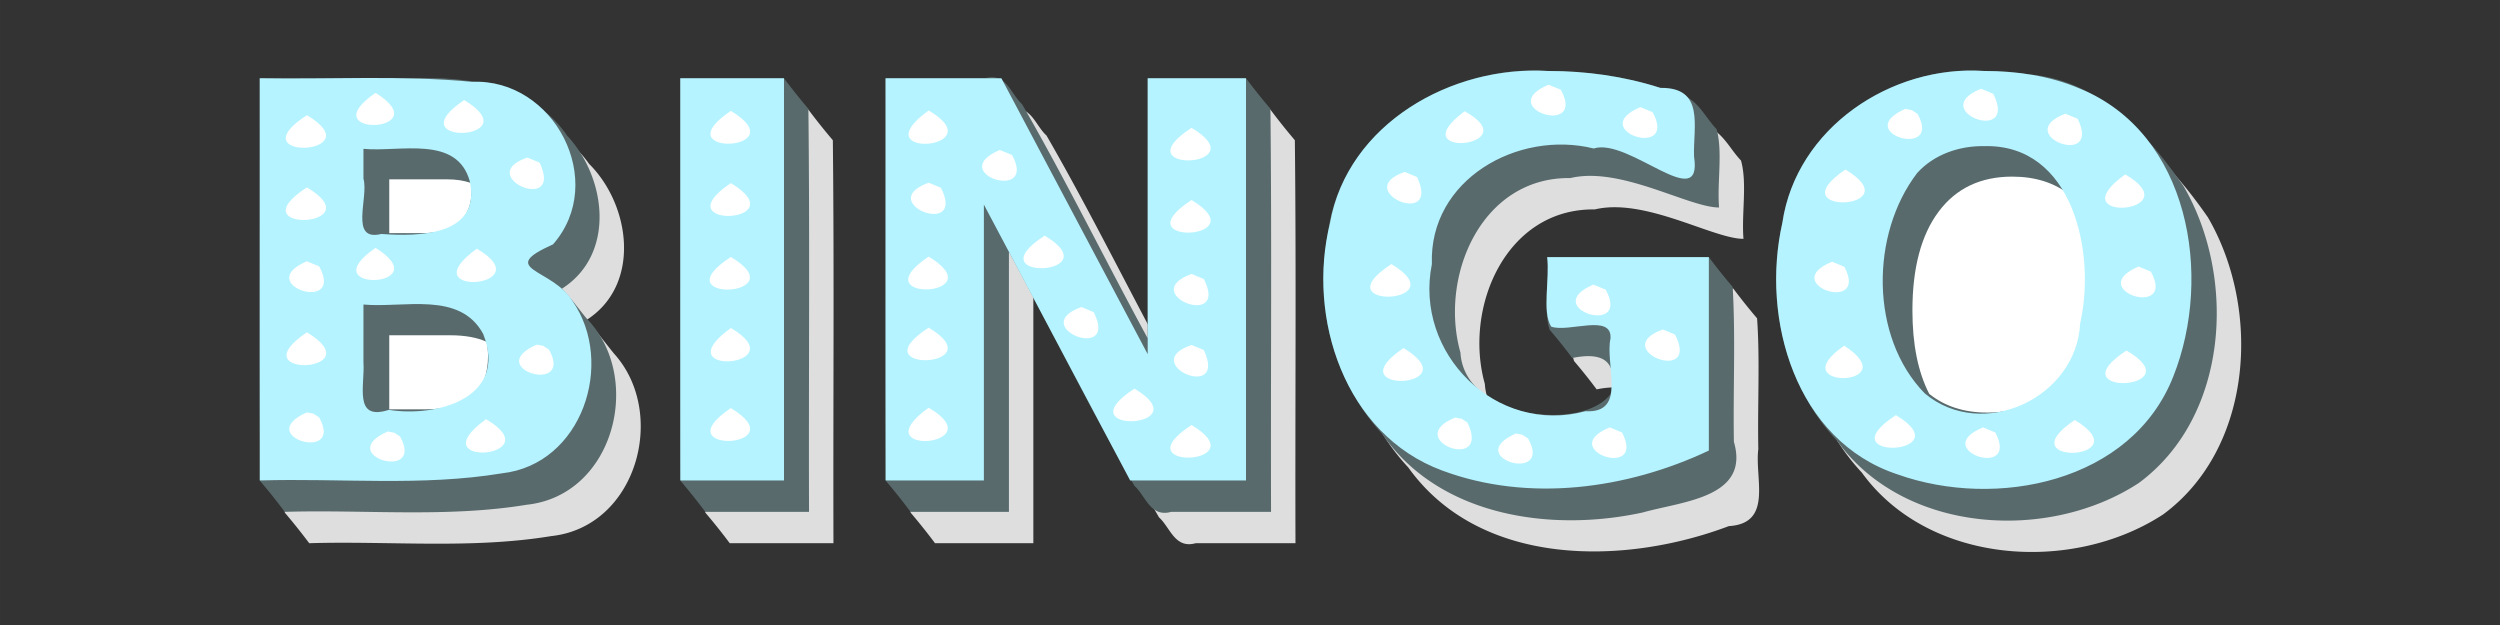
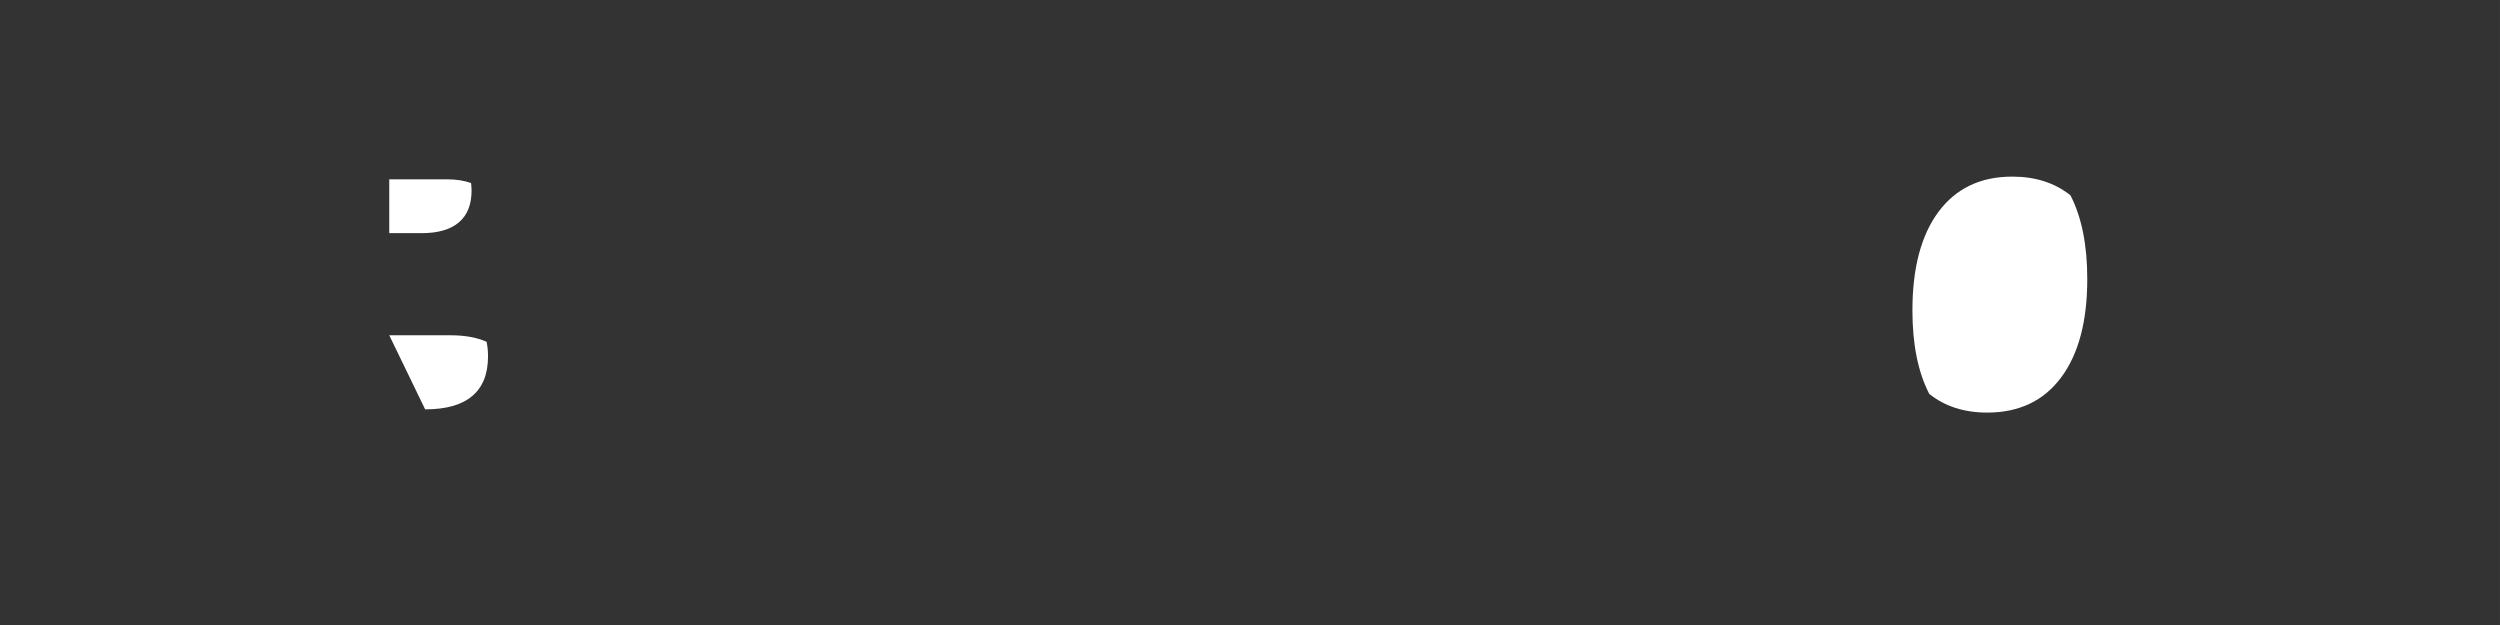
<svg xmlns="http://www.w3.org/2000/svg" width="512" height="128" viewBox="0 0 135.467 33.867">
  <rect x="0" y="0" width="135.467" height="33.867" fill="#333333" stroke="none" />
  <g style="display:inline;fill:#dedede;fill-opacity:1;stroke:none;stroke-opacity:1">
-     <path d="M85.093 4.29c-5.185-.31-10.831 2.837-11.8 8.24-.966 4.065.064 8.487 2.918 11.543 3.888 5.428 11.691 5.326 17.37 3.18 2.41-.148 1.392-2.575 1.599-4.175-.049-2.336.094-4.864-.068-7.086a32 32 0 0 1-1.29-1.615h-8.759c.114 1.244-.214 2.929.136 3.936q.634.742 1.221 1.53c1.695-.35 2.505.183 2.074 1.957-1.518 2.032-7.92 1.343-8.132-2.25-1.16-4.124 1.129-9.526 5.959-9.458 2.714-.652 6.414 1.599 8.055 1.594-.111-1.372.211-3.028-.135-4.246-.746-.77-1.062-1.85-2.58-2.076-2.103-.743-4.34-1.076-6.568-1.074m23.668.042c-5.02-.336-10.16 3.083-10.92 8.226-.89 4.137.029 8.673 2.947 11.793 3.616 4.996 11.402 5.49 16.332 2.266 4.876-3.595 5.32-11.13 2.42-16.099-1.993-2.867-4.58-5.668-8.293-5.998a16 16 0 0 0-2.486-.188M15.3 4.684c.022 7.268-.046 14.627.034 21.838q.684.805 1.323 1.657c4.372-.13 8.794.327 13.123-.387 4.62-.497 6.316-6.648 3.4-9.88-.501-.608-.96-1.253-1.5-1.827 2.974-1.898 2.398-6.216.148-8.457-2.506-3.53-7.313-2.87-11.136-2.944zm22.787 0c.023 7.268-.045 14.627.034 21.838q.686.804 1.323 1.657h5.62c-.022-7.268.045-14.626-.033-21.837a34 34 0 0 1-1.324-1.658zm11.124 0c.023 7.268-.046 14.627.034 21.838q.684.804 1.323 1.657h5.328v-14.09c2.286 4.2 4.45 8.608 6.807 12.687.613.551.854 1.718 1.99 1.403H70.1c-.023-7.268.046-14.627-.034-21.837a34 34 0 0 1-1.323-1.658h-5.328v14.092c-2.287-4.2-4.45-8.609-6.807-12.69-.614-.55-.854-1.717-1.99-1.402z" style="font-weight:700;font-size:29.897px;line-height:1.25;-inkscape-font-specification:&quot;sans-serif Bold&quot;;letter-spacing:0;word-spacing:0;display:inline;fill:#dedede;fill-opacity:1;stroke:none;stroke-width:.265px;stroke-opacity:1" transform="translate(.098 1.256)" />
-   </g>
+     </g>
  <g style="display:inline;fill:#596a6c;fill-opacity:1;stroke:none;stroke-opacity:1">
-     <path d="M85.126 4.29c-5.4-.36-11.22 3.147-11.913 8.82-.762 3.863.293 7.958 2.947 10.853 3.071 4.464 9.137 5.34 14.121 4.249 2.152-.608 5.816-.8 4.933-3.828-.047-2.772.094-5.733-.067-8.392a33 33 0 0 1-1.29-1.615h-8.76c.114 1.244-.213 2.929.136 3.937q.634.74 1.222 1.53c1.694-.35 2.504.183 2.073 1.957-1.519 2.03-7.917 1.342-8.131-2.25-1.161-4.124 1.128-9.526 5.958-9.458 2.714-.653 6.415 1.599 8.056 1.594-.112-1.372.21-3.03-.136-4.246-.745-.77-1.056-1.847-2.579-2.077-2.104-.743-4.341-1.076-6.57-1.074m23.635 0c-5.02-.336-10.161 3.082-10.92 8.226-.893 4.142.033 8.682 2.957 11.803 3.605 5.025 11.415 5.532 16.356 2.298 4.878-3.597 5.32-11.137 2.415-16.105-2.007-2.874-4.588-5.705-8.323-6.034a16 16 0 0 0-2.485-.188m-84.992.391-8.436.003c.023 7.268-.045 14.627.034 21.838q.686.805 1.323 1.658c4.373-.13 8.794.327 13.124-.387 4.756-.518 6.344-6.923 3.215-10.111-.437-.534-.842-1.096-1.316-1.597 2.921-1.869 2.41-6.01.28-8.288-1.813-2.641-5.134-3.205-8.224-3.116m14.352.003c.023 7.268-.046 14.627.034 21.838q.685.805 1.323 1.658h5.62c-.023-7.268.045-14.626-.034-21.838a34 34 0 0 1-1.323-1.658zm11.124 0c.022 7.268-.045 14.626.034 21.838q.685.805 1.322 1.658h5.329V14.09c2.286 4.2 4.45 8.607 6.807 12.687.613.55.854 1.717 1.99 1.403h5.407c-.023-7.268.045-14.626-.034-21.838a34 34 0 0 1-1.323-1.658h-5.329v14.09c-2.286-4.2-4.45-8.607-6.807-12.687-.613-.55-.853-1.718-1.99-1.403z" style="font-weight:700;font-size:29.897px;line-height:1.25;-inkscape-font-specification:&quot;sans-serif Bold&quot;;letter-spacing:0;word-spacing:0;fill:#596a6c;fill-opacity:1;stroke:none;stroke-width:.265px;stroke-opacity:1" transform="translate(-1.26 -.444)" />
    <path d="M430.92-115.533c4.753 0 8.716 1.277 11.9 3.824q3.44 6.679 3.44 17.115 0 12.966-5.352 20.139-5.35 7.172-15.117 7.172c-4.72 0-8.665-1.279-11.842-3.822-2.293-4.448-3.443-10.133-3.443-17.063q0-13.02 5.351-20.193 5.352-7.172 15.063-7.172" style="font-weight:700;font-size:29.897px;line-height:1.25;-inkscape-font-specification:&quot;sans-serif Bold&quot;;letter-spacing:0;word-spacing:0;fill:#fff;fill-opacity:1;stroke:none;stroke-width:1px;stroke-opacity:1" transform="matrix(.265 0 0 .265 -5.156 40.187)" />
-     <path d="M99.05-83.092h12.47c3.011 0 5.48.452 7.43 1.334.189.904.298 1.88.298 2.944q-.001 5.46-3.258 8.166-3.2 2.703-9.6 2.703h-7.34zM99.05-114.982h11.753c1.93 0 3.582.258 4.974.76.063.488.104.995.104 1.533q0 4.303-2.594 6.51t-7.613 2.206H99.05z" style="font-weight:700;font-size:29.897px;line-height:1.25;-inkscape-font-specification:&quot;sans-serif Bold&quot;;letter-spacing:0;word-spacing:0;display:inline;fill:#fff;fill-opacity:1;stroke:none;stroke-width:1px;stroke-opacity:1" transform="matrix(.265 0 0 .265 -5.156 40.187)" />
+     <path d="M99.05-83.092h12.47c3.011 0 5.48.452 7.43 1.334.189.904.298 1.88.298 2.944q-.001 5.46-3.258 8.166-3.2 2.703-9.6 2.703zM99.05-114.982h11.753c1.93 0 3.582.258 4.974.76.063.488.104.995.104 1.533q0 4.303-2.594 6.51t-7.613 2.206H99.05z" style="font-weight:700;font-size:29.897px;line-height:1.25;-inkscape-font-specification:&quot;sans-serif Bold&quot;;letter-spacing:0;word-spacing:0;display:inline;fill:#fff;fill-opacity:1;stroke:none;stroke-width:1px;stroke-opacity:1" transform="matrix(.265 0 0 .265 -5.156 40.187)" />
  </g>
  <g style="display:inline">
-     <path d="M83.867 3.846c-5.185-.311-10.83 2.837-11.8 8.24-1.267 5.146.8 11.462 6.084 13.412 4.67 1.74 10.011 1.012 14.446-1.083V13.933h-8.76c.15 1.178-.293 2.947.215 3.766.946.34 3.31-.737 3.216.643-.315 1.411.933 4.068-1.357 3.941-4.835 1.307-9.3-3.136-8.322-7.97-.164-4.585 4.667-7.283 8.77-6.267 1.9-.61 5.931 3.624 5.435.432-.056-1.603.608-3.754-1.825-3.716-1.967-.633-4.038-.918-6.102-.916m23.634 0c-5.02-.337-10.161 3.082-10.92 8.225-1.186 5.216.714 11.817 6.242 13.635 5.339 1.9 12.694.446 14.947-5.322 2.157-5.432.862-13.174-5.077-15.586-1.635-.697-3.425-.952-5.192-.952m-93.427.394v21.795c4.373-.131 8.794.329 13.124-.387 4.345-.482 6.156-5.976 3.824-9.335-1.087-1.783-4.16-1.685-1.056-3.072 2.978-3.391.073-9.014-4.402-8.808-3.811-.361-7.665-.125-11.49-.193m22.788 0v21.795h5.62V4.24zm11.123 0v21.795h5.328V11.087l7.927 14.948h6.277V4.24H62.19V19.19L54.262 4.24zm59.516 3.679c4.855-.138 6.081 5.832 5.217 9.598-.19 4.046-5.304 6.419-8.422 3.8-2.983-3.051-2.947-8.634-.408-11.945.91-1.004 2.279-1.474 3.613-1.453m-87.807.146c1.965.19 5.085-.77 5.767 1.778.598 2.951-2.783 2.977-4.799 2.835-1.754.432-.671-1.972-.968-2.998zm0 8.437c2.187.203 5.221-.748 6.489 1.595 1.369 3.461-2.499 4.529-5.117 4.113-1.94.627-1.282-1.345-1.372-2.57z" style="font-weight:700;font-size:29.897px;line-height:1.25;-inkscape-font-specification:&quot;sans-serif Bold&quot;;letter-spacing:0;word-spacing:0;display:inline;fill:#b4f3ff;fill-opacity:1;stroke:none;stroke-width:.794;stroke-miterlimit:4;stroke-dasharray:none;stroke-opacity:1" />
-   </g>
-   <path d="M83.912 4.588c-2.99 1.262 2.087 2.886.664.275zm23.434.221c-2.984 1.189 2.062 3.073.664.275zm-86.994.221c-3.588 2.454 3.506 2.191 0 0m4.803.392c-3.788 2.53 3.66 2.212 0 0m63.732.382c-2.99 1.262 2.087 2.886.663.275zm14.358.095c-2.97 1.3 2.046 2.77.664.275l-.304-.204zm-52.924.087c-3.733 2.682 3.626 2.122 0 0m-10.717.022c-3.788 2.53 3.66 2.212 0 0m39.762.02c-3.558 2.631 3.521 1.943 0 0m32.552.133c-2.981 1.129 2.019 3.038.664.275zm-95.286.079c-3.889 2.518 3.66 2.19 0 0m47.936.686c-3.89 2.516 3.657 2.19 0 0m-10.391 1.2c-2.99 1.263 2.087 2.884.664.274zm-25.6.41c-2.959.999 2.003 3.14.664.275Zm71.424.651c-3.788 2.53 3.66 2.212 0 0m-23.88.13c-2.958 1 2.004 3.14.665.275zm39.04.132c-3.733 2.682 3.626 2.122 0 0m-64.84.45c-2.988 1.082 2.08 3.056.665.275zm-10.717.022c-3.788 2.531 3.66 2.212 0 0m-22.972.232c-3.889 2.519 3.66 2.19 0 0m47.936.686c-3.89 2.516 3.657 2.191 0 0m-7.96 1.929c-3.889 2.518 3.66 2.189 0 0m-36.256.663c-3.588 2.454 3.506 2.191 0 0m5.487.045c-3.733 2.682 3.625 2.122 0 0m24.482.428c-3.787 2.53 3.66 2.212 0 0m-10.717.021c-3.89 2.519 3.659 2.19 0 0m-22.972.233c-2.989 1.263 2.088 2.885.664.275zm82.645.023c-2.972 1.207 2.034 2.889.664.275zm-23.88.129c-3.887 2.517 3.658 2.19 0 0m40.489.133c-2.989 1.263 2.087 2.885.664.275zm-51.318.4c-2.99 1.081 2.078 3.057.664.276zm21.776.578c-2.99 1.262 2.087 2.886.664.275zm-27.746 1.216c-2.99 1.08 2.079 3.056.664.275zm-8.277 1.115c-3.889 2.518 3.66 2.19 0 0m-10.717.022c-3.733 2.682 3.625 2.123 0 0m50.498.079c-2.989 1.082 2.08 3.056.664.275zm-73.47.154c-3.788 2.53 3.66 2.212 0 0m12.455.666c-2.972 1.299 2.046 2.77.664.275l-.304-.204zm35.48.02c-2.958.998 2.003 3.14.665.274zm35.369.038c-3.517 2.407 3.467 2.278 0 0m-23.88.13c-3.788 2.53 3.66 2.212 0 0m39.171.132c-3.888 2.54 3.716 2.164 0 0m-53.755 2.065c-3.889 2.519 3.66 2.19 0 0m-11.15 1.033c-3.734 2.682 3.625 2.123 0 0m-10.718.022c-3.788 2.531 3.66 2.212 0 0m-22.972.232c-2.971 1.3 2.047 2.77.664.275l-.304-.203zm86.102.15c-3.889 2.519 3.66 2.19 0 0m-23.879.13c-2.952 1.193 1.997 3.052.664.275l-.304-.203zm-52.517.09c-3.733 2.683 3.626 2.123 0 0m86.09.043c-3.788 2.53 3.66 2.212 0 0m-47.86.273c-3.89 2.516 3.657 2.191 0 0m22.66.128c-2.97 1.208 2.034 2.889.664.275zm20.229 0c-2.97 1.208 2.034 2.889.664.275zm-86.442.22c-2.971 1.3 2.045 2.77.664.276l-.305-.204Zm61.128.111c-2.97 1.3 2.046 2.77.664.275l-.304-.203z" style="fill:#fff;stroke-width:6;stroke-linecap:round;stroke-linejoin:round" />
+     </g>
</svg>